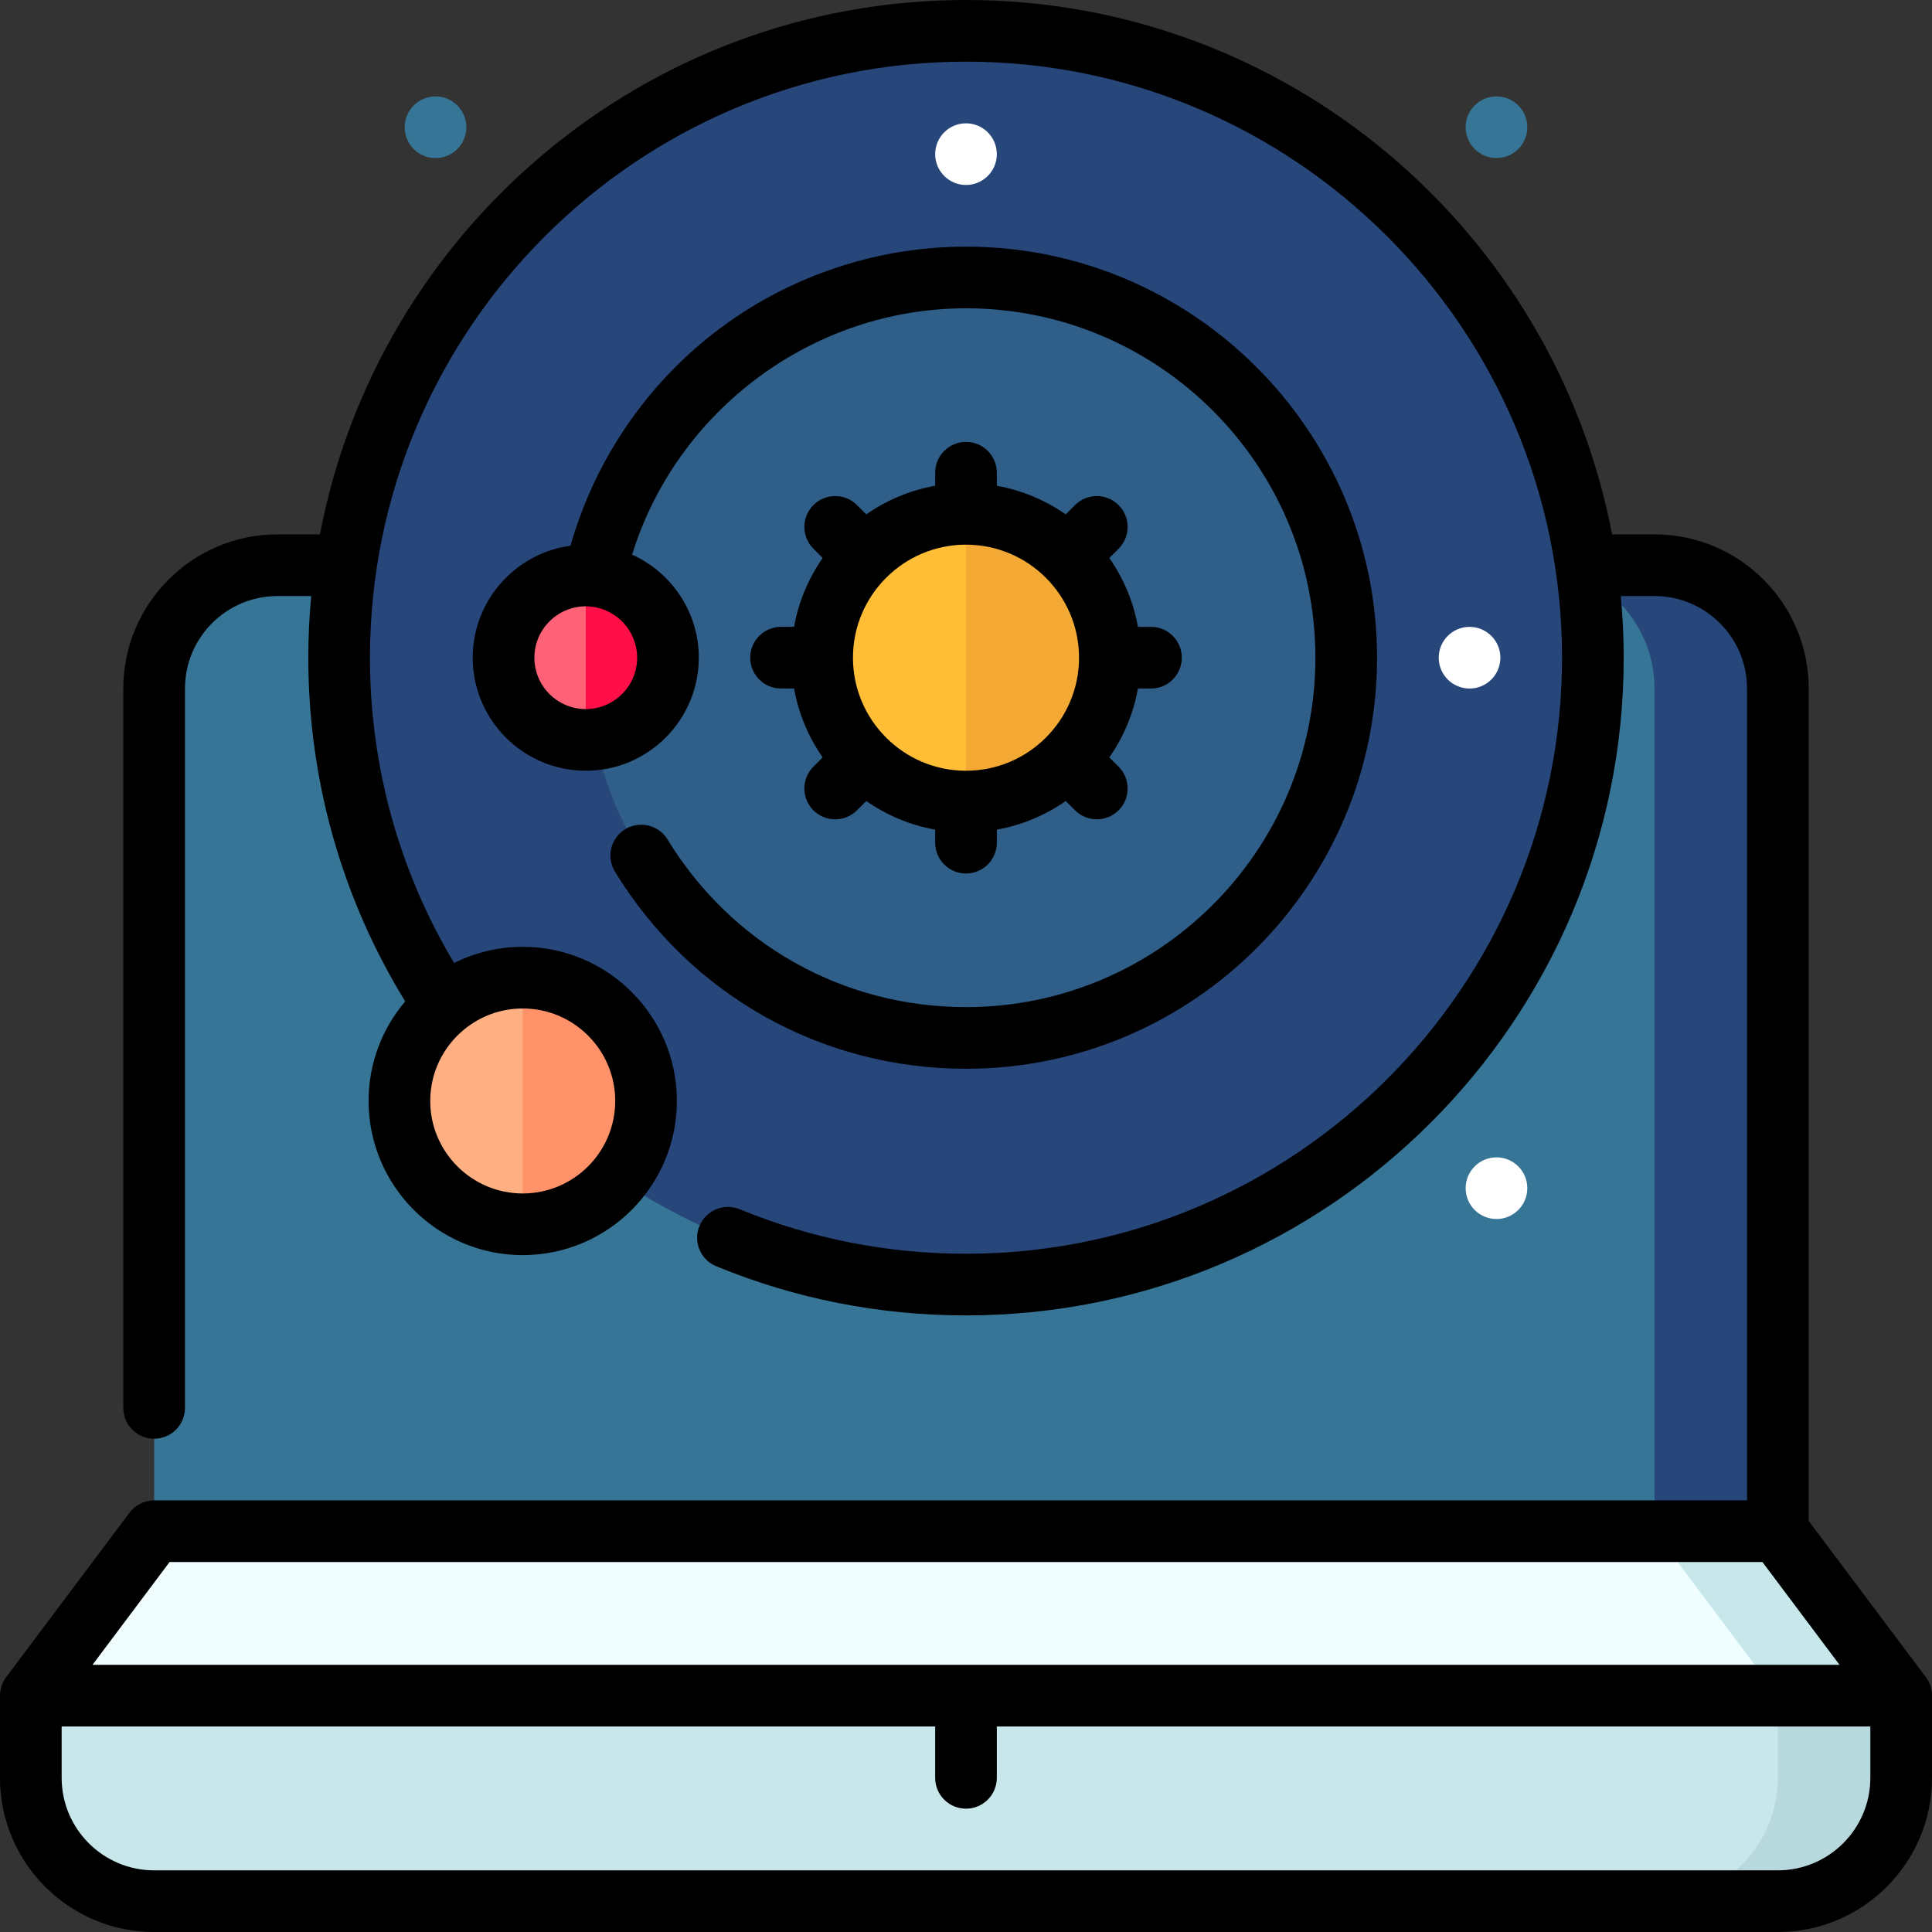
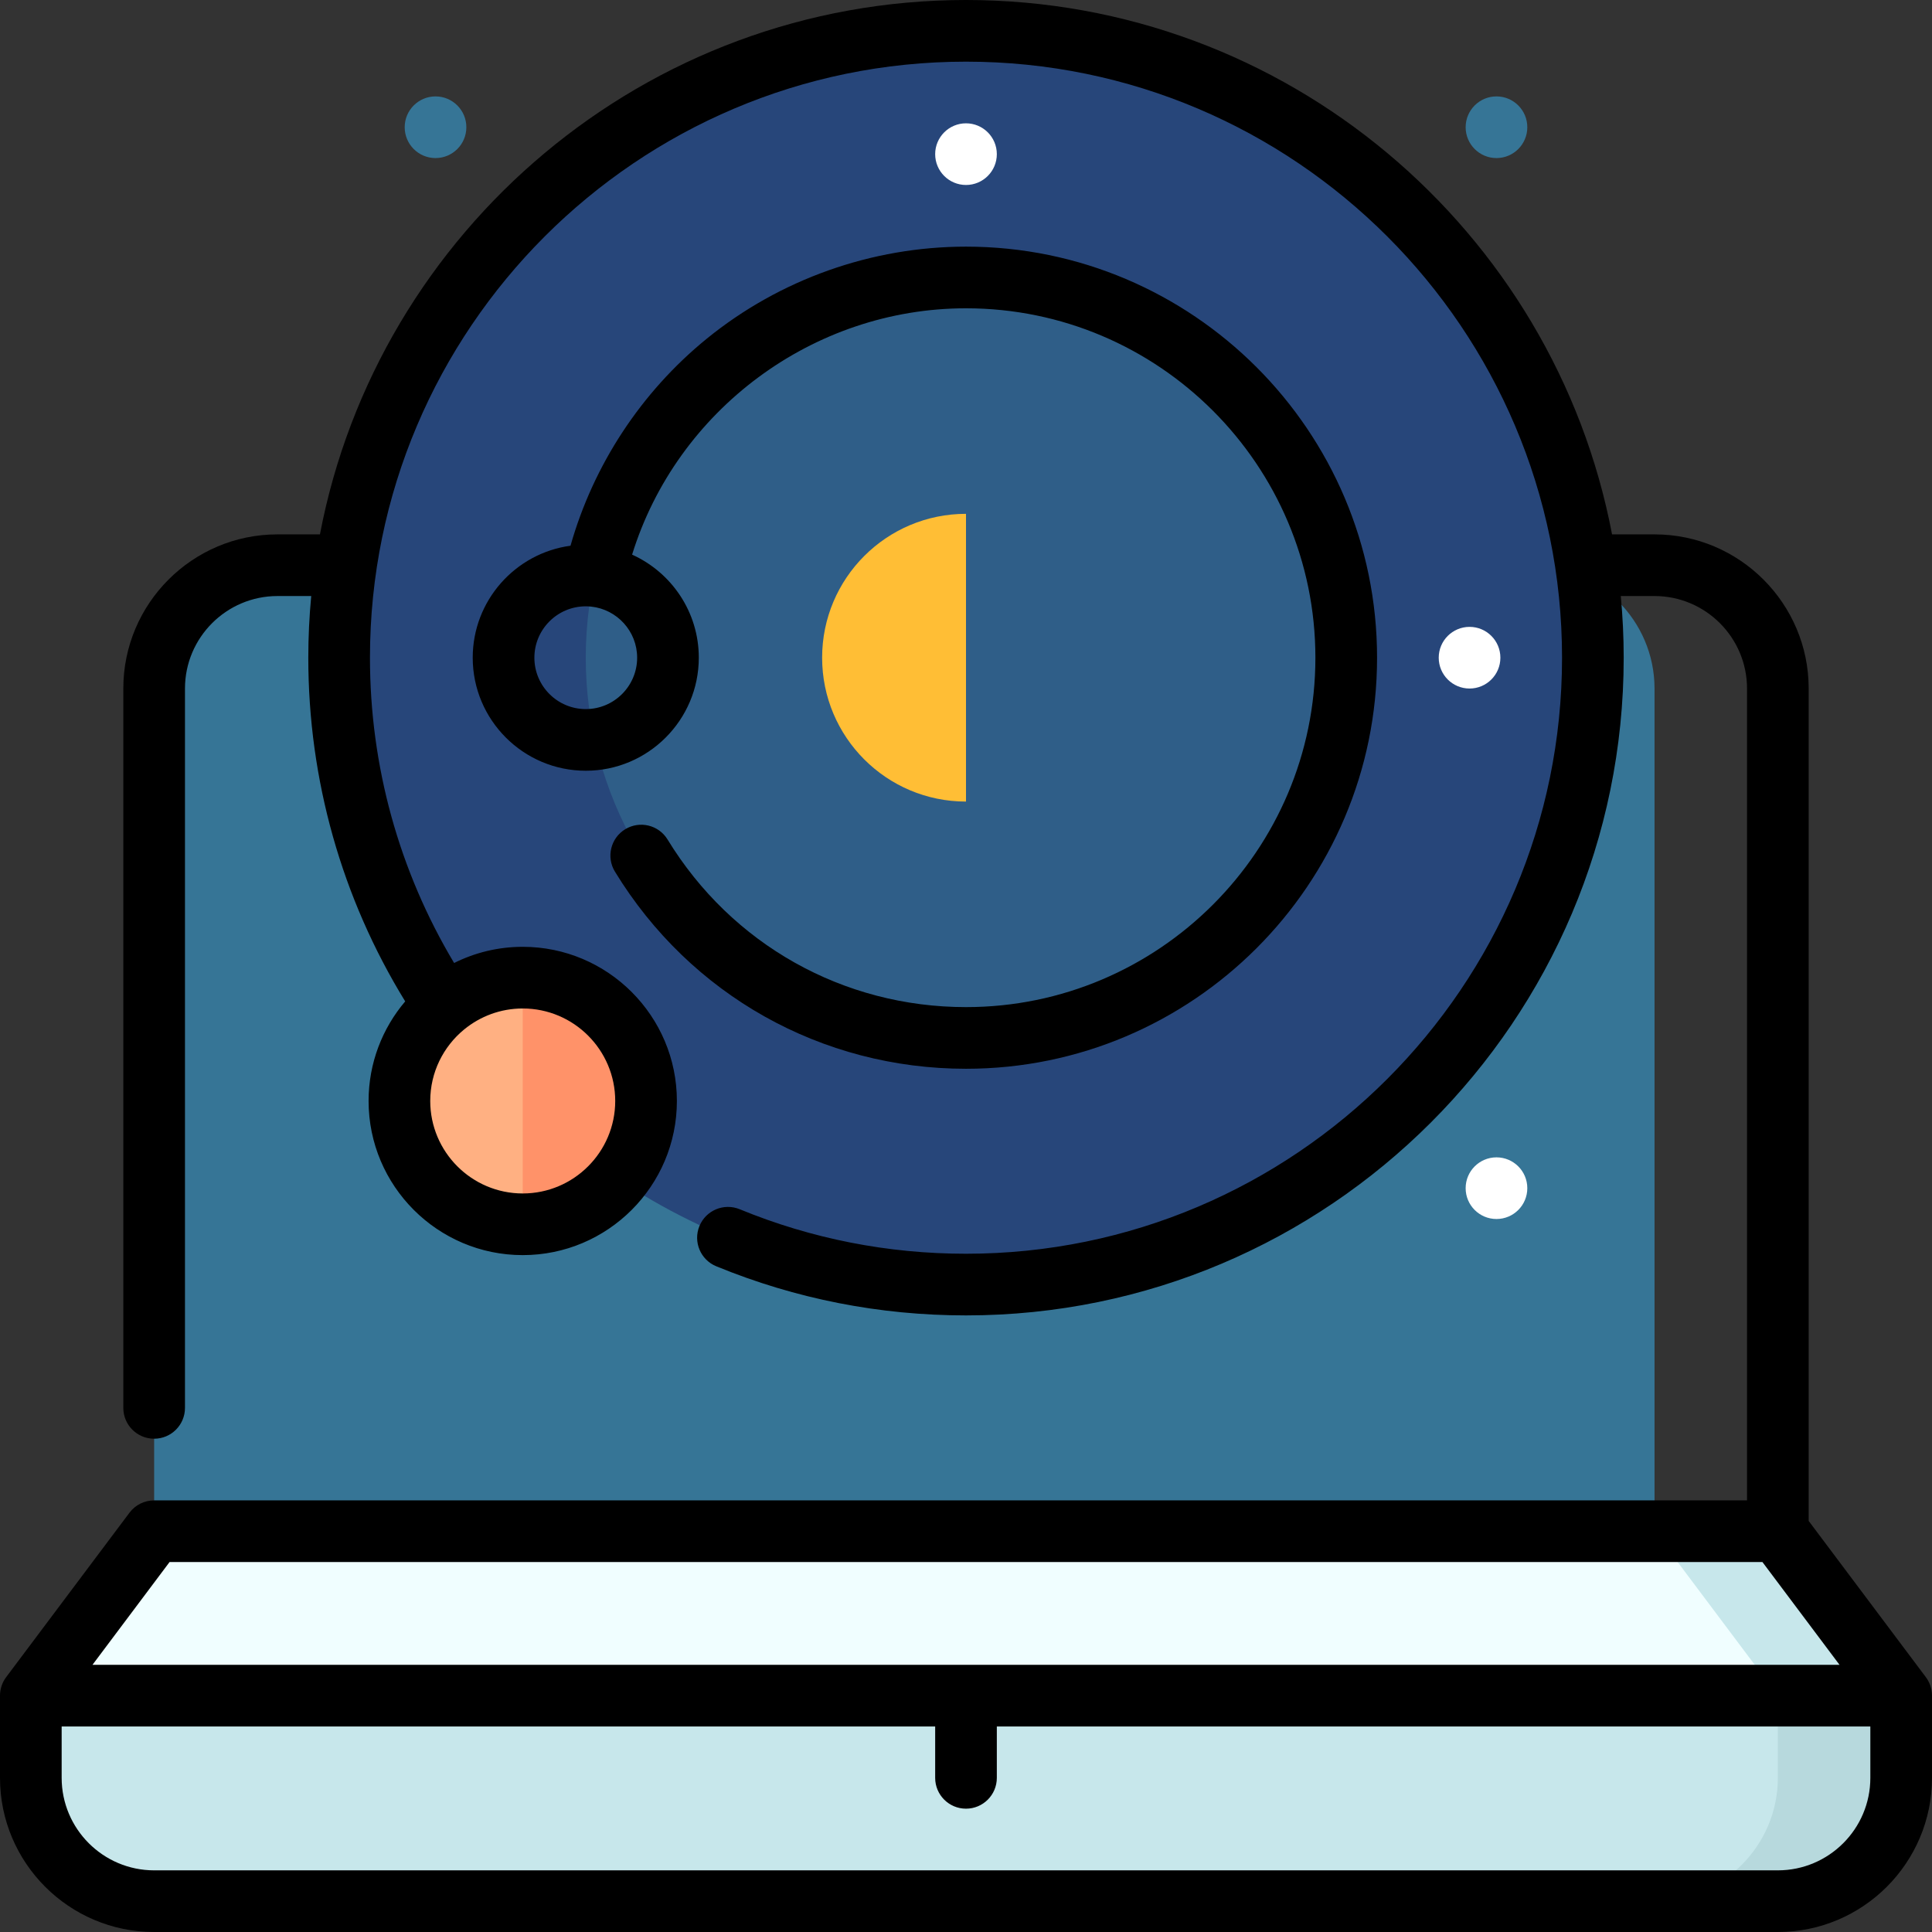
<svg xmlns="http://www.w3.org/2000/svg" height="800px" width="800px" version="1.1" id="Layer_1" viewBox="0 0 512 512" xml:space="preserve">
  <rect x="0" y="0" width="512" height="512" fill="#333333" stroke="none" />
-   <path style="fill:#27467A;" d="M438.468,149.787h-32.681l32.681,277.787l32.681-21.787V182.468  C471.149,164.494,456.443,149.787,438.468,149.787z" />
  <path style="fill:#367596;" d="M405.787,149.787H73.532c-17.974,0-32.681,14.706-32.681,32.681v223.319l397.617,21.787V182.468  C438.468,164.494,423.762,149.787,405.787,149.787z" />
  <path style="fill:#B7D9DD;" d="M471.149,427.574l-32.681,76.255h32.681c17.974,0,32.681-14.706,32.681-32.681v-21.787  L471.149,427.574z" />
  <g>
    <path style="fill:#C7E7EB;" d="M471.149,471.149v-43.574L8.17,449.362v21.787c0,17.974,14.706,32.681,32.681,32.681h397.617   C456.443,503.83,471.149,489.123,471.149,471.149z" />
    <polygon style="fill:#C7E7EB;" points="471.149,405.787 438.468,405.787 422.684,427.574 471.149,449.362 503.83,449.362  " />
  </g>
  <polygon style="fill:#F0FEFF;" points="40.851,405.787 8.17,449.362 471.149,449.362 438.468,405.787 " />
  <circle style="fill:#27467A;" cx="256" cy="174.298" r="166.128" />
  <circle style="fill:#2F5E88;" cx="256" cy="174.298" r="100.766" />
  <path style="fill:#FF9269;" d="M138.53,259.087l-13.072,32.681l13.072,32.681c18.05,0,32.681-14.631,32.681-32.681  C171.211,273.718,156.579,259.087,138.53,259.087z" />
  <path style="fill:#FFB082;" d="M105.849,291.768c0,18.05,14.631,32.681,32.681,32.681v-65.362  C120.481,259.087,105.849,273.718,105.849,291.768z" />
-   <path style="fill:#F3A933;" d="M256,136.17l-9.532,38.128L256,212.426c21.057,0,38.128-17.07,38.128-38.128  S277.057,136.17,256,136.17z" />
  <path style="fill:#FFBE35;" d="M217.872,174.298c0,21.057,17.07,38.128,38.128,38.128V136.17  C234.943,136.17,217.872,153.241,217.872,174.298z" />
-   <path style="fill:#FF0F47;" d="M155.234,152.511l-10.894,21.787l10.894,21.787c12.033,0,21.787-9.754,21.787-21.787  S167.267,152.511,155.234,152.511z" />
-   <path style="fill:#FF6176;" d="M133.447,174.298c0,12.033,9.754,21.787,21.787,21.787v-43.574  C143.201,152.511,133.447,162.265,133.447,174.298z" />
  <g>
    <circle style="fill:#367596;" cx="396.582" cy="33.719" r="8.17" />
    <circle style="fill:#367596;" cx="115.418" cy="33.719" r="8.17" />
  </g>
  <g>
    <circle style="fill:#FFFFFF;" cx="396.582" cy="314.88" r="8.17" />
    <circle style="fill:#FFFFFF;" cx="389.447" cy="174.298" r="8.17" />
    <circle style="fill:#FFFFFF;" cx="256" cy="40.851" r="8.17" />
  </g>
  <path d="M510.366,444.46l-31.047-41.396V182.468c0-22.526-18.325-40.851-40.851-40.851h-11.256C411.87,61.077,340.94,0,256,0  S100.13,61.077,84.788,141.617H73.532c-22.526,0-40.851,18.325-40.851,40.851v190.638c0,4.513,3.657,8.17,8.17,8.17  s8.17-3.657,8.17-8.17V182.468c0-13.515,10.996-24.511,24.511-24.511h8.943c-0.503,5.381-0.772,10.829-0.772,16.34  c0,32.361,8.861,63.705,25.678,91.082c-6.045,7.124-9.702,16.335-9.702,26.389c0,22.526,18.325,40.851,40.851,40.851  c22.526,0,40.851-18.325,40.851-40.851c0-22.526-18.325-40.851-40.851-40.851c-6.532,0-12.705,1.549-18.186,4.287  c-14.6-24.417-22.301-52.214-22.301-80.906C98.043,87.2,168.902,16.34,256,16.34S413.957,87.2,413.957,174.298  S343.098,332.255,256,332.255c-20.746,0-40.925-3.969-59.978-11.796c-4.174-1.712-8.946,0.279-10.662,4.453  c-1.715,4.173,0.279,8.947,4.453,10.662c21.031,8.641,43.3,13.021,66.186,13.021c96.109,0,174.298-78.189,174.298-174.298  c0-5.511-0.269-10.959-0.772-16.34h8.943c13.515,0,24.511,10.996,24.511,24.511v215.149H40.851c-2.571,0-4.994,1.21-6.536,3.268  L1.634,444.46C0.573,445.874,0,447.594,0,449.362v21.787C0,493.675,18.325,512,40.851,512h430.298  C493.675,512,512,493.675,512,471.149v-21.787C512,447.594,511.427,445.874,510.366,444.46z M163.04,291.768  c0,13.515-10.996,24.511-24.511,24.511c-13.515,0-24.511-10.996-24.511-24.511c0-7.597,3.475-14.398,8.919-18.897  c0.038-0.032,0.078-0.061,0.117-0.093c4.223-3.448,9.611-5.521,15.477-5.521C152.044,267.257,163.04,278.253,163.04,291.768z   M44.936,413.957h422.128l20.426,27.234H24.511L44.936,413.957z M471.149,495.66H40.851c-13.515,0-24.511-10.996-24.511-24.511  v-13.617H247.83v13.617c0,4.513,3.657,8.17,8.17,8.17s8.17-3.657,8.17-8.17v-13.617H495.66v13.617  C495.66,484.664,484.664,495.66,471.149,495.66z" />
-   <path d="M206.979,166.128c-4.513,0-8.17,3.657-8.17,8.17s3.657,8.17,8.17,8.17h3.46c1.197,6.691,3.831,12.887,7.579,18.257  l-2.459,2.459c-3.191,3.192-3.191,8.364,0,11.555c1.596,1.595,3.687,2.392,5.778,2.392c2.09,0,4.182-0.797,5.778-2.392l2.459-2.459  c5.369,3.747,11.566,6.383,18.257,7.579v3.461c0,4.513,3.657,8.17,8.17,8.17s8.17-3.657,8.17-8.17v-3.46  c6.691-1.197,12.887-3.831,18.257-7.579l2.459,2.459c1.596,1.595,3.688,2.392,5.778,2.392s4.182-0.797,5.778-2.392  c3.191-3.192,3.191-8.364,0-11.555l-2.459-2.459c3.747-5.369,6.383-11.566,7.579-18.257h3.46c4.513,0,8.17-3.657,8.17-8.17  s-3.657-8.17-8.17-8.17h-3.46c-1.197-6.691-3.831-12.887-7.579-18.257l2.459-2.459c3.191-3.192,3.191-8.364,0-11.555  c-3.192-3.19-8.364-3.19-11.555,0l-2.459,2.459c-5.369-3.747-11.566-6.383-18.257-7.579v-3.462c0-4.513-3.657-8.17-8.17-8.17  c-4.513,0-8.17,3.657-8.17,8.17v3.46c-6.691,1.197-12.887,3.831-18.257,7.579l-2.459-2.459c-3.192-3.19-8.364-3.19-11.555,0  c-3.191,3.192-3.191,8.364,0,11.555l2.459,2.459c-3.747,5.369-6.383,11.566-7.579,18.257h-3.462V166.128z M256,144.34  c16.518,0,29.957,13.439,29.957,29.957S272.518,204.255,256,204.255s-29.957-13.439-29.957-29.957S239.482,144.34,256,144.34z" />
  <path d="M176.91,222.476c-2.352-3.852-7.38-5.068-11.231-2.716c-3.851,2.352-5.067,7.379-2.716,11.231  c19.976,32.712,54.755,52.243,93.037,52.243c60.068,0,108.936-48.868,108.936-108.936S316.068,65.362,256,65.362  c-24.987,0-49.397,8.673-68.737,24.423c-17.375,14.151-30.006,33.443-36.071,54.835c-14.613,1.98-25.916,14.53-25.916,29.677  c0,16.518,13.439,29.957,29.957,29.957s29.957-13.439,29.957-29.957c0-12.143-7.267-22.614-17.676-27.314  c11.828-38.247,47.879-65.282,88.484-65.282c51.057,0,92.596,41.538,92.596,92.596S307.057,266.894,256,266.894  C223.46,266.894,193.892,250.288,176.91,222.476z M155.234,187.915c-7.509,0-13.617-6.108-13.617-13.617s6.108-13.617,13.617-13.617  c0.459,0,0.912,0.024,1.36,0.069c0.034,0.004,0.068,0.009,0.1,0.012c6.825,0.732,12.157,6.522,12.157,13.536  C168.851,181.807,162.743,187.915,155.234,187.915z" />
</svg>